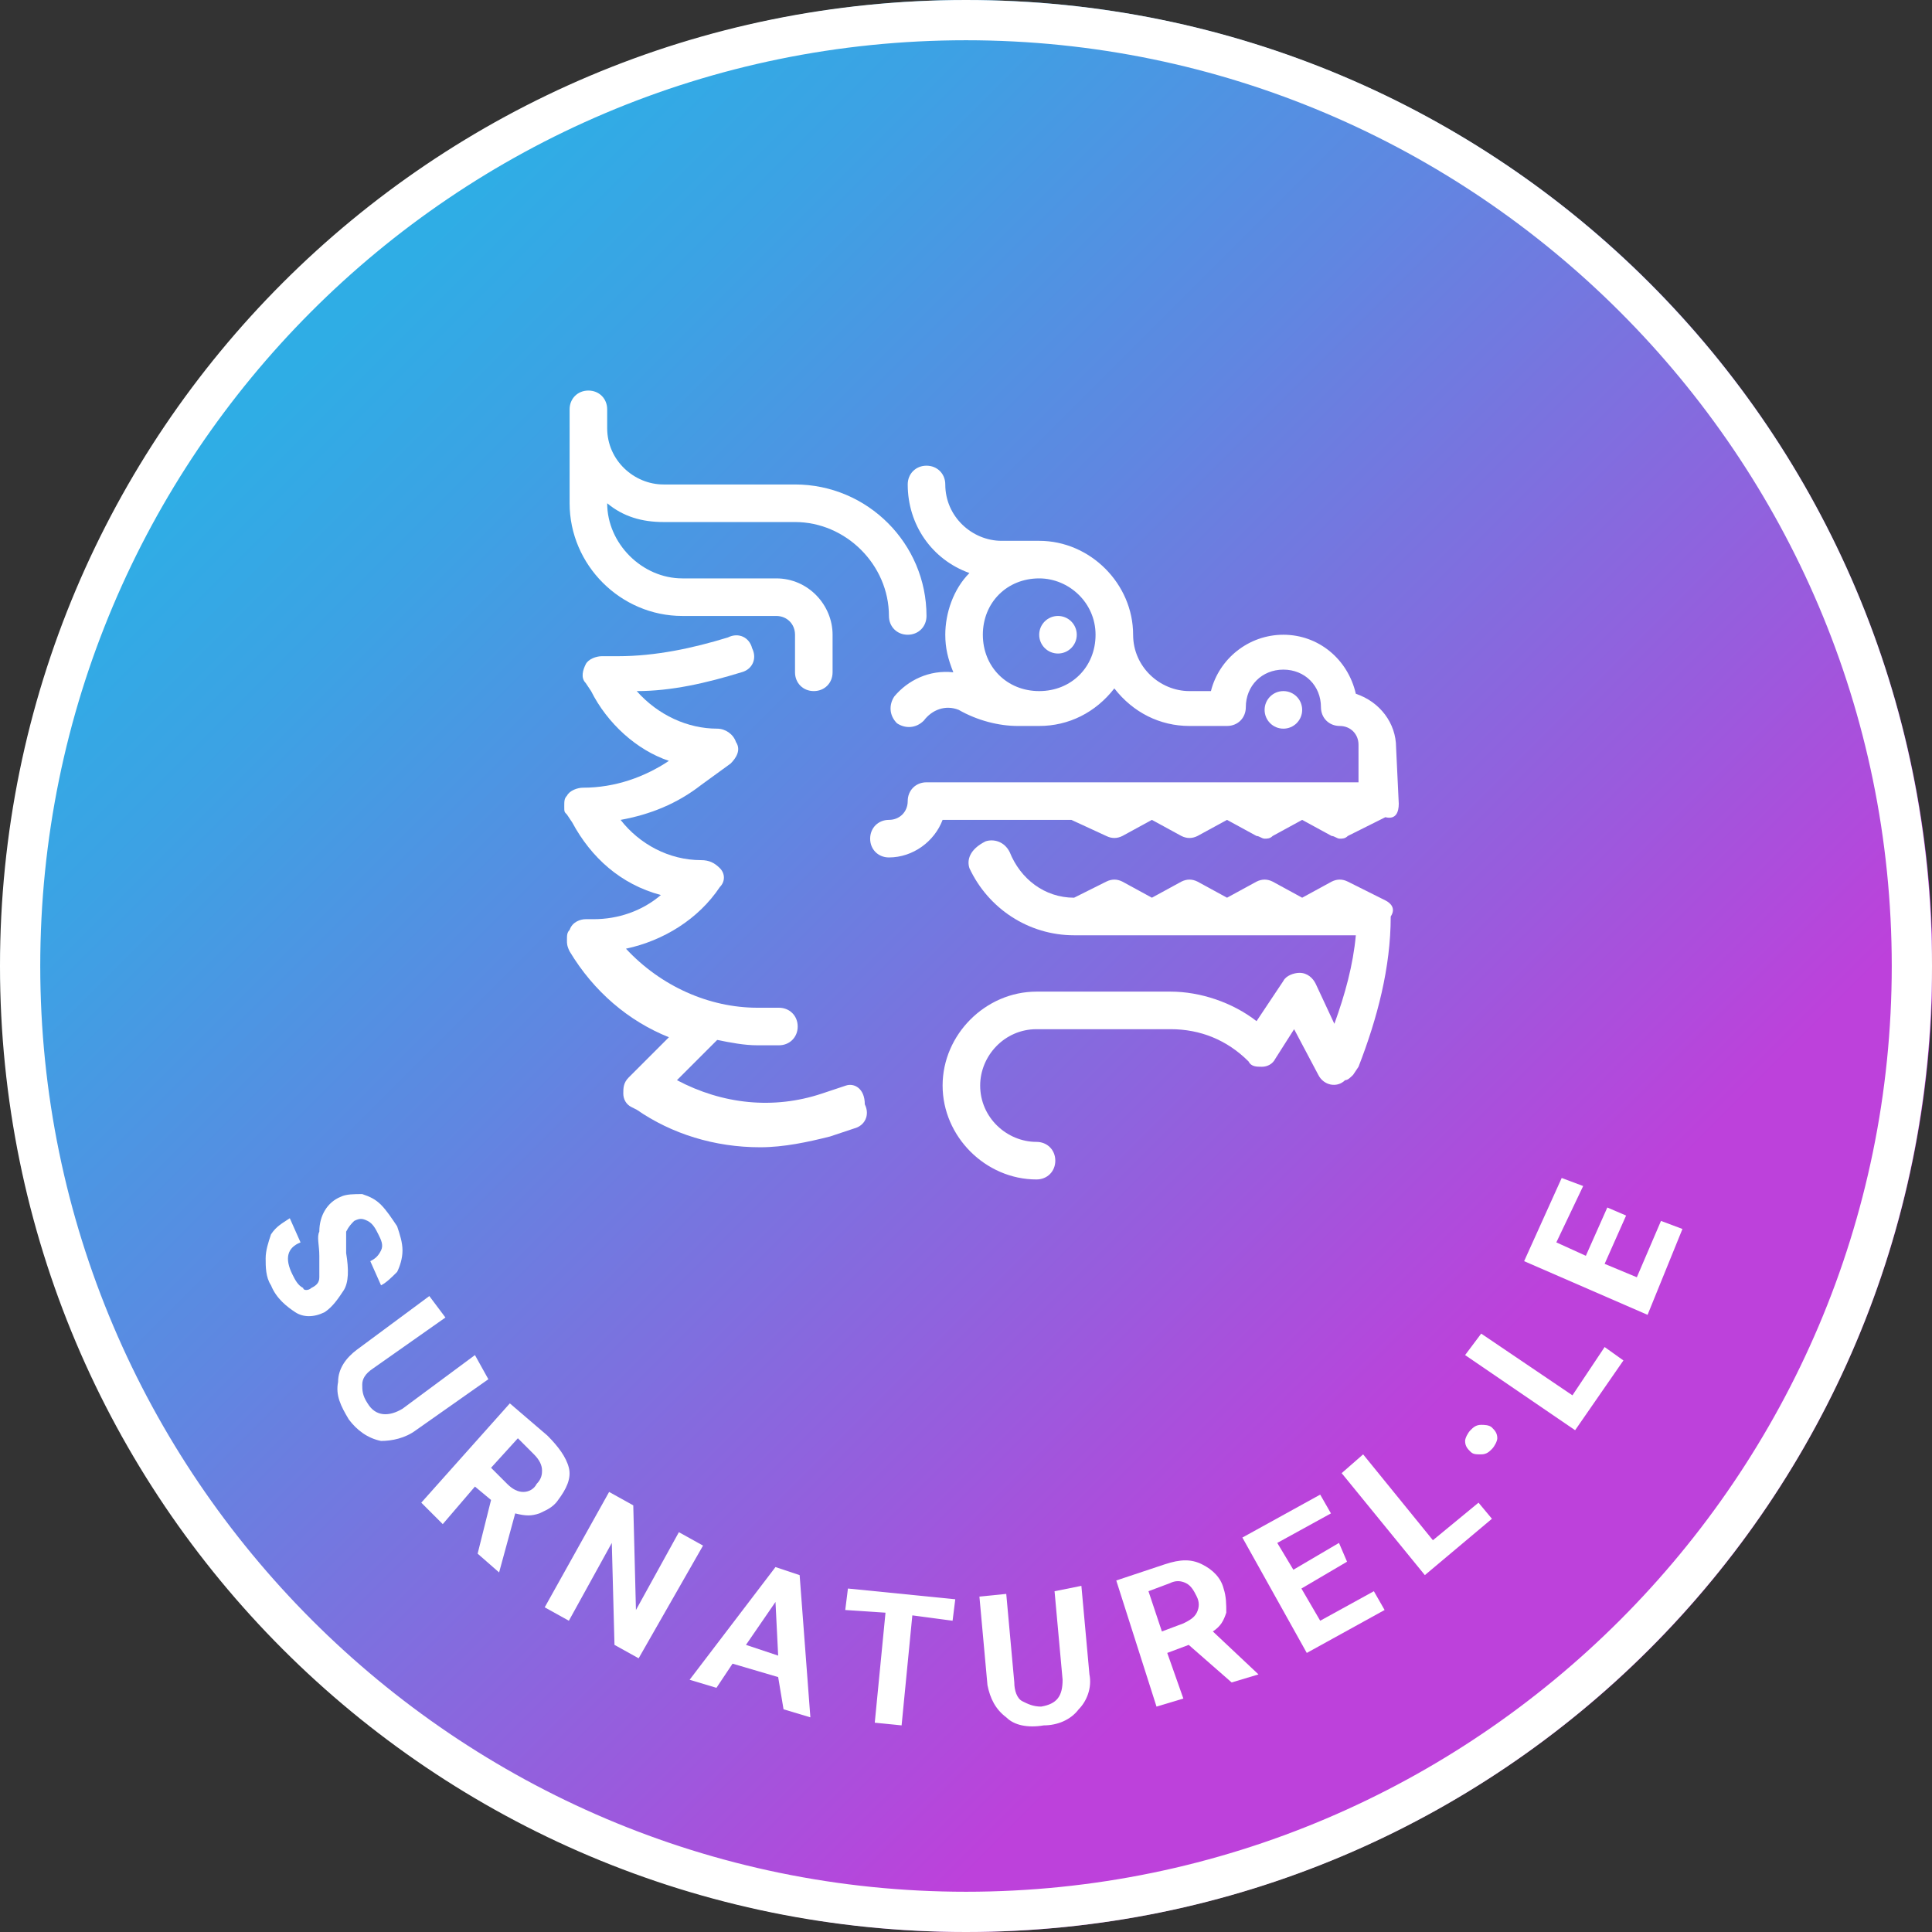
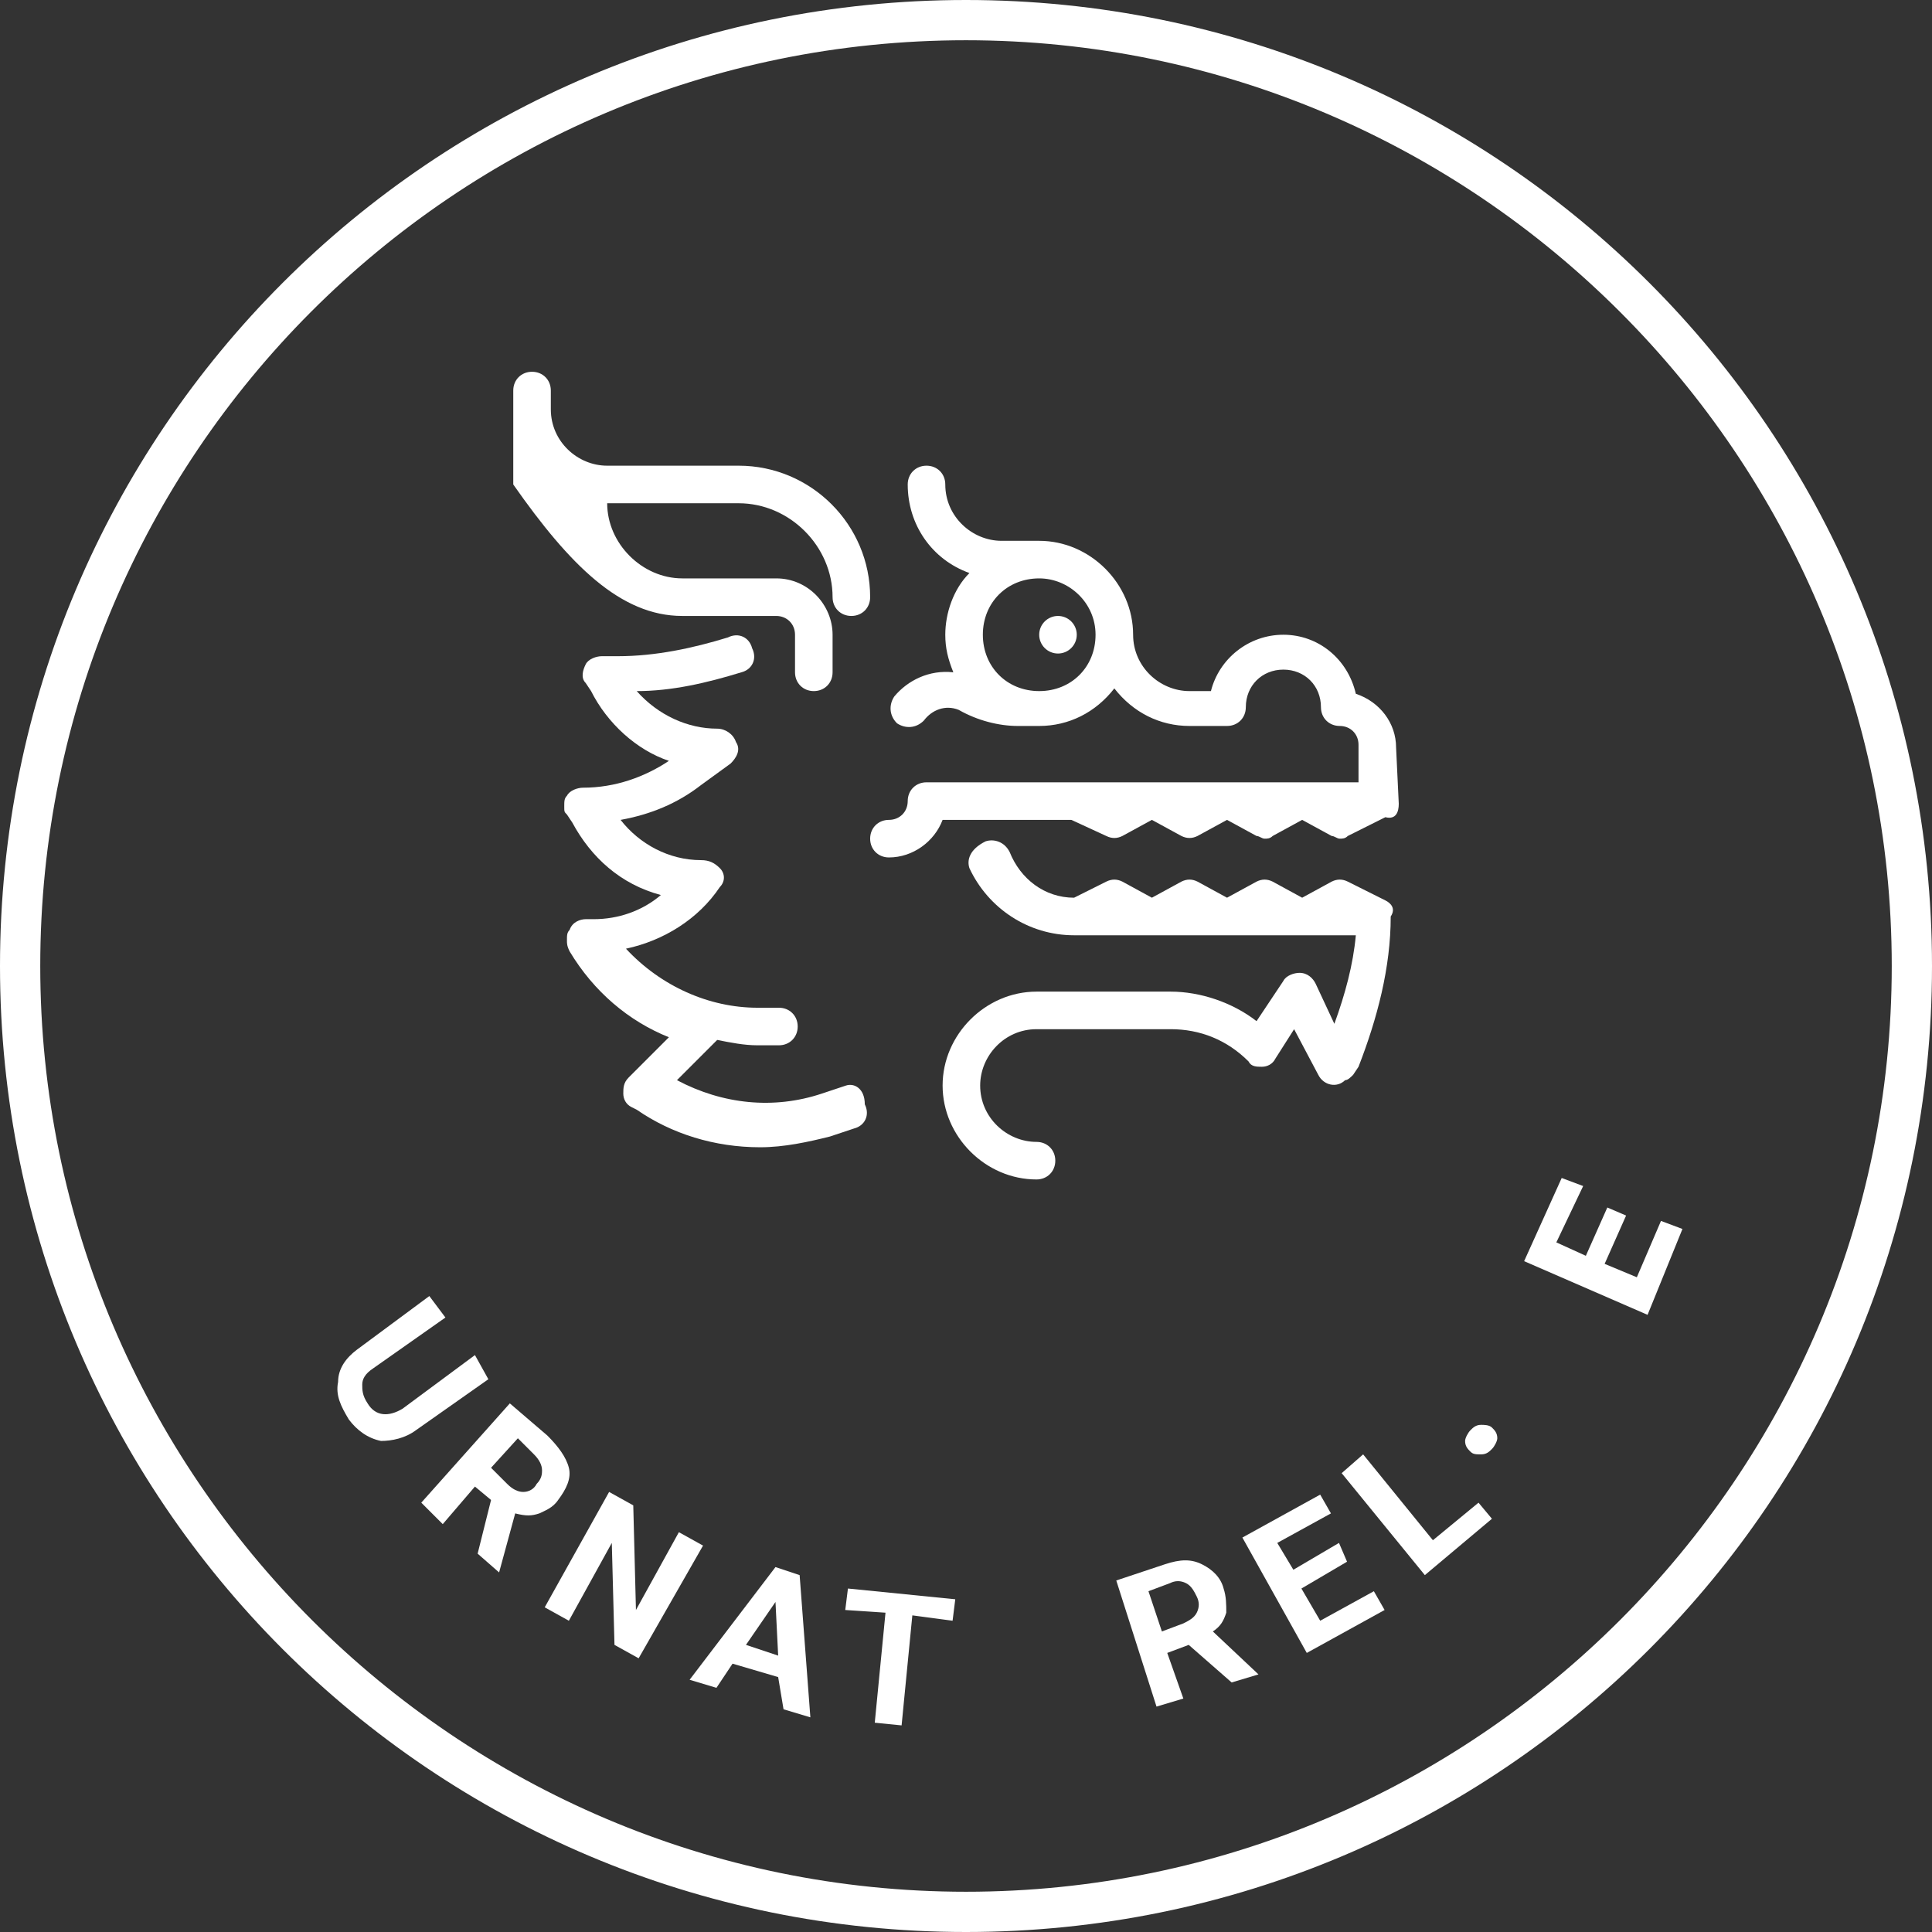
<svg xmlns="http://www.w3.org/2000/svg" x="0px" y="0px" viewBox="0 0 72 72" style="enable-background:new 0 0 72 72;" xml:space="preserve">
  <rect x="0" y="0" width="72" height="72" fill="#333333" stroke="none" />
  <style type="text/css"> .st0{fill:url(#Ellipse_122-2_00000145777730083809609740000002834883084505619880_);} .st1{fill:#FFFFFF;} .st2{fill:url(#Ellipse_121-2_00000078723996223986889400000015310501892327248773_);} .st3{fill:url(#Ellipse_118-2_00000103267298291573866930000018113071601374740913_);} .st4{fill:url(#Ellipse_117-2_00000021825364964165574940000007576177038722389691_);} .st5{fill:url(#Ellipse_123-2_00000168109825470842349600000001216598761193270405_);} .st6{fill:#0B0B0B;} .st7{fill:url(#Ellipse_123-2_00000057869666652037894360000012707203710767315633_);} .st8{fill:url(#Ellipse_117-2_00000085208225544674551340000011900265146171717566_);} .st9{fill:url(#Ellipse_118-2_00000058559714442353256200000017167312092958301354_);} .st10{fill:url(#Ellipse_121-2_00000048479706096543549700000010833783182722383261_);} .st11{fill:url(#Ellipse_122-2_00000167391769487635525080000004144923107760295354_);} </style>
  <g id="Pastilles_vectorisees">
    <g>
      <g id="Groupe_895_00000109736740988641257250000013631741893036106400_">
        <g transform="matrix(1, 0, 0, 1, -259.08, -15)">
          <linearGradient id="Ellipse_118-2_00000157267124017574707120000002673359726989791146_" gradientUnits="userSpaceOnUse" x1="-589.268" y1="2180.901" x2="-589.483" y2="2180.686" gradientTransform="matrix(183.058 0 0 183.058 108180.641 -399165.125)">
            <stop offset="0" style="stop-color:#BD41DB" />
            <stop offset="0.213" style="stop-color:#985CDD" />
            <stop offset="0.581" style="stop-color:#5F87E1" />
            <stop offset="0.854" style="stop-color:#3CA2E4" />
            <stop offset="1" style="stop-color:#2FADE5" />
          </linearGradient>
-           <ellipse id="Ellipse_118-2_00000070098839314644352620000010778989625178112399_" style="fill:url(#Ellipse_118-2_00000157267124017574707120000002673359726989791146_);" cx="295.1" cy="51" rx="36" ry="36" />
        </g>
        <path id="Tracé_991_00000136391372439684402390000003387449741545011337_" class="st1" d="M36,1.5c19,0,34.5,15.5,34.5,34.5 c0,19-15.5,34.5-34.5,34.5C17,70.5,1.5,55,1.5,36S16.9,1.5,36,1.5 M36,0C16.1,0,0,16.1,0,36l0,0c0,19.9,16.1,36,36,36l0,0 c19.9,0,36-16.1,36-36l0,0C72,16.1,55.9,0,36,0L36,0z" />
      </g>
      <g id="Groupe_897_00000076580173306240818260000000453985584477825193_" transform="translate(54.028 37.055)">
-         <ellipse id="Ellipse_119_00000057836310147383063580000013029280590557056700_" class="st1" cx="-6.2" cy="-10.6" rx="0.7" ry="0.7" />
        <ellipse id="Ellipse_120_00000111152725119658743460000001335254329836577154_" class="st1" cx="-14.6" cy="-13.4" rx="0.7" ry="0.7" />
-         <path id="Tracé_1002_00000129184430144306351840000001839415654717060765_" class="st1" d="M-28.6-14.1h3.5 c0.4,0,0.7,0.3,0.7,0.7v1.4c0,0.4,0.3,0.7,0.7,0.7l0,0c0.4,0,0.7-0.3,0.7-0.7l0,0v-1.4c0-1.1-0.9-2.1-2.1-2.1h-3.5 c-1.5,0-2.8-1.3-2.8-2.8l0,0c0.6,0.5,1.3,0.7,2.1,0.7h4.9c1.9,0,3.5,1.6,3.5,3.5c0,0.4,0.3,0.7,0.7,0.7l0,0 c0.4,0,0.7-0.3,0.7-0.7l0,0c0-2.7-2.2-4.9-4.9-4.9h-4.9c-1.1,0-2.1-0.9-2.1-2.1v-0.7c0-0.4-0.3-0.7-0.7-0.7l0,0 c-0.4,0-0.7,0.3-0.7,0.7l0,0v3.5C-32.8-16-30.9-14.1-28.6-14.1z" />
+         <path id="Tracé_1002_00000129184430144306351840000001839415654717060765_" class="st1" d="M-28.6-14.1h3.5 c0.4,0,0.7,0.3,0.7,0.7v1.4c0,0.4,0.3,0.7,0.7,0.7l0,0c0.4,0,0.7-0.3,0.7-0.7l0,0v-1.4c0-1.1-0.9-2.1-2.1-2.1h-3.5 c-1.5,0-2.8-1.3-2.8-2.8l0,0h4.9c1.9,0,3.5,1.6,3.5,3.5c0,0.4,0.3,0.7,0.7,0.7l0,0 c0.4,0,0.7-0.3,0.7-0.7l0,0c0-2.7-2.2-4.9-4.9-4.9h-4.9c-1.1,0-2.1-0.9-2.1-2.1v-0.7c0-0.4-0.3-0.7-0.7-0.7l0,0 c-0.4,0-0.7,0.3-0.7,0.7l0,0v3.5C-32.8-16-30.9-14.1-28.6-14.1z" />
        <path id="Tracé_1003_00000119111549010072786440000007374605520472789684_" class="st1" d="M-22.5,3.4l-0.9,0.3 c-1.8,0.6-3.7,0.4-5.4-0.5l1.5-1.5c0.5,0.1,1,0.2,1.5,0.2h0.8c0.4,0,0.7-0.3,0.7-0.7l0,0c0-0.4-0.3-0.7-0.7-0.7l0,0h-0.8 c-1.8,0-3.6-0.8-4.9-2.2c1.4-0.3,2.7-1.1,3.5-2.3c0.2-0.2,0.2-0.5,0-0.7C-27.4-4.9-27.6-5-27.9-5c-1.2,0-2.3-0.6-3-1.5 c1.1-0.2,2.1-0.6,3-1.3l1.1-0.8c0.2-0.2,0.4-0.5,0.2-0.8c-0.1-0.3-0.4-0.5-0.7-0.5c-1.1,0-2.2-0.5-3-1.4c1.3,0,2.6-0.3,3.9-0.7 c0.4-0.1,0.6-0.5,0.4-0.9c-0.1-0.4-0.5-0.6-0.9-0.4l0,0c-1.3,0.4-2.7,0.7-4.1,0.7h-0.6c-0.2,0-0.5,0.1-0.6,0.3 c-0.1,0.2-0.2,0.5,0,0.7l0.2,0.3c0.6,1.2,1.7,2.2,2.9,2.6c-0.9,0.6-2,1-3.2,1c-0.2,0-0.5,0.1-0.6,0.3c-0.1,0.1-0.1,0.2-0.1,0.4 s0,0.2,0.1,0.3l0.2,0.3c0.7,1.3,1.8,2.3,3.3,2.7c-0.7,0.6-1.6,0.9-2.5,0.9h-0.3c-0.2,0-0.5,0.1-0.6,0.4c-0.1,0.1-0.1,0.2-0.1,0.4 c0,0.1,0,0.2,0.1,0.4c0.9,1.5,2.2,2.6,3.7,3.2l-1.5,1.5c-0.2,0.2-0.2,0.4-0.2,0.6s0.1,0.4,0.3,0.5l0.2,0.1 c1.3,0.9,2.9,1.4,4.6,1.4c0.9,0,1.8-0.2,2.6-0.4l0.9-0.3c0.4-0.1,0.6-0.5,0.4-0.9C-21.8,3.5-22.2,3.3-22.5,3.4L-22.5,3.4z" />
        <path id="Tracé_1004_00000032629151934102360230000013928854221379530652_" class="st1" d="M-2.4-3.5l-1.4-0.7 c-0.2-0.1-0.4-0.1-0.6,0l-1.1,0.6l-1.1-0.6c-0.2-0.1-0.4-0.1-0.6,0l-1.1,0.6l-1.1-0.6c-0.2-0.1-0.4-0.1-0.6,0l-1.1,0.6l-1.1-0.6 c-0.2-0.1-0.4-0.1-0.6,0l-1.2,0.6c-1.1,0-2-0.7-2.4-1.7c-0.2-0.4-0.6-0.5-0.9-0.4C-17.9-5.4-18-5-17.9-4.7l0,0 c0.7,1.5,2.2,2.5,3.9,2.5h10.5C-3.6-1.1-3.9,0-4.3,1.1L-5-0.4c-0.1-0.2-0.3-0.4-0.6-0.4c-0.2,0-0.5,0.1-0.6,0.3L-7.2,1 c-0.9-0.7-2.1-1.1-3.2-1.1h-5c-1.9,0-3.5,1.6-3.5,3.5s1.6,3.5,3.5,3.5c0.4,0,0.7-0.3,0.7-0.7s-0.3-0.7-0.7-0.7l0,0 c-1.1,0-2.1-0.9-2.1-2.1c0-1.1,0.9-2.1,2.1-2.1h5c1.1,0,2.1,0.4,2.9,1.2C-7.4,2.7-7.2,2.7-7,2.7s0.4-0.1,0.5-0.3l0.7-1.1L-4.9,3 c0.2,0.4,0.7,0.5,1,0.2C-3.8,3.2-3.7,3.1-3.6,3l0.2-0.3C-2.7,0.9-2.2-1-2.2-2.9l0,0C-2-3.2-2.2-3.4-2.4-3.5z" />
        <path id="Tracé_1005_00000145028513882518622340000012006512901774186173_" class="st1" d="M-2-9.2c0-0.9-0.6-1.7-1.5-2 c-0.3-1.3-1.4-2.2-2.7-2.2c-1.3,0-2.4,0.9-2.7,2.1h-0.8c-1.1,0-2.1-0.9-2.1-2.1c0-1.9-1.6-3.5-3.5-3.5h-1.4 c-1.1,0-2.1-0.9-2.1-2.1c0-0.4-0.3-0.7-0.7-0.7l0,0c-0.4,0-0.7,0.3-0.7,0.7l0,0c0,1.5,0.9,2.8,2.3,3.3c-0.6,0.6-0.9,1.5-0.9,2.3 c0,0.5,0.1,0.9,0.3,1.4c-0.9-0.1-1.7,0.3-2.2,0.9c-0.2,0.3-0.2,0.7,0.1,1c0.3,0.2,0.7,0.2,1-0.1l0,0c0.3-0.4,0.8-0.6,1.3-0.4 c0.7,0.4,1.5,0.6,2.2,0.6h0.8c1.1,0,2.1-0.5,2.8-1.4c0.7,0.9,1.7,1.4,2.8,1.4h1.4c0.4,0,0.7-0.3,0.7-0.7l0,0 c0-0.8,0.6-1.4,1.4-1.4s1.4,0.6,1.4,1.4c0,0.4,0.3,0.7,0.7,0.7l0,0c0.4,0,0.7,0.3,0.7,0.7v1.4h-16.1c-0.4,0-0.7,0.3-0.7,0.7l0,0 c0,0.4-0.3,0.7-0.7,0.7s-0.7,0.3-0.7,0.7l0,0c0,0.4,0.3,0.7,0.7,0.7l0,0c0.9,0,1.7-0.6,2-1.4h4.8l1.3,0.6c0.2,0.1,0.4,0.1,0.6,0 l1.1-0.6l1.1,0.6c0.2,0.1,0.4,0.1,0.6,0l1.1-0.6l1.1,0.6c0.1,0,0.2,0.1,0.3,0.1s0.2,0,0.3-0.1l1.1-0.6l1.1,0.6 c0.1,0,0.2,0.1,0.3,0.1c0.1,0,0.2,0,0.3-0.1l1.4-0.7C-2-6.5-1.9-6.8-1.9-7.1L-2-9.2z M-15.3-11.3L-15.3-11.3 c-1.2,0-2.1-0.9-2.1-2.1s0.9-2.1,2.1-2.1c1.1,0,2.1,0.9,2.1,2.1C-13.2-12.2-14.1-11.3-15.3-11.3L-15.3-11.3z" />
      </g>
      <g>
-         <path class="st1" d="M11.6,48c0.2-0.1,0.3-0.2,0.3-0.4c0-0.2,0-0.4,0-0.8c0-0.4-0.1-0.7,0-0.9c0-0.6,0.3-1.1,0.8-1.3 c0.2-0.1,0.5-0.1,0.8-0.1c0.3,0.1,0.5,0.2,0.7,0.4s0.4,0.5,0.6,0.8c0.1,0.3,0.2,0.6,0.2,0.9c0,0.3-0.1,0.6-0.2,0.8 c-0.2,0.2-0.4,0.4-0.6,0.5l-0.4-0.9c0.2-0.1,0.3-0.2,0.4-0.4s0-0.4-0.1-0.6c-0.1-0.2-0.2-0.4-0.4-0.5s-0.3-0.1-0.5,0 c-0.1,0.1-0.2,0.2-0.3,0.4c0,0.2,0,0.5,0,0.8c0.1,0.6,0.1,1.1-0.1,1.4s-0.4,0.6-0.7,0.8c-0.4,0.2-0.8,0.2-1.1,0s-0.7-0.5-0.9-1 c-0.2-0.3-0.2-0.7-0.2-1c0-0.3,0.1-0.6,0.2-0.9c0.2-0.3,0.4-0.4,0.7-0.6l0.4,0.9c-0.5,0.2-0.6,0.6-0.3,1.2 c0.1,0.2,0.2,0.4,0.4,0.5C11.3,48.1,11.5,48.1,11.6,48z" />
        <path class="st1" d="M18.2,51.4l-2.7,1.9c-0.4,0.3-0.9,0.4-1.3,0.4c-0.5-0.1-0.9-0.4-1.2-0.8c-0.3-0.5-0.5-0.9-0.4-1.4 c0-0.5,0.3-0.9,0.7-1.2l2.7-2l0.6,0.8l-2.7,1.9c-0.3,0.2-0.4,0.4-0.4,0.6c0,0.2,0,0.4,0.2,0.7c0.3,0.5,0.8,0.5,1.3,0.2l2.7-2 L18.2,51.4z" />
        <path class="st1" d="M18.3,55.9l-0.6-0.5l-1.2,1.4L15.7,56l3.3-3.7l1.4,1.2c0.4,0.4,0.7,0.8,0.8,1.2s-0.1,0.8-0.4,1.2 c-0.2,0.3-0.5,0.4-0.7,0.5c-0.3,0.1-0.5,0.1-0.9,0l-0.6,2.2l0,0l-0.8-0.7L18.3,55.9z M18.3,54.7l0.6,0.6c0.2,0.2,0.4,0.3,0.6,0.3 c0.2,0,0.4-0.1,0.5-0.3c0.2-0.2,0.2-0.4,0.2-0.5c0-0.2-0.1-0.4-0.3-0.6l-0.6-0.6L18.3,54.7z" />
        <path class="st1" d="M23.8,61.8l-0.9-0.5l-0.1-3.8l-1.6,2.9l-0.9-0.5l2.4-4.3l0.9,0.5l0.1,3.9l1.6-2.9l0.9,0.5L23.8,61.8z" />
        <path class="st1" d="M29,62.5L27.3,62l-0.6,0.9l-1-0.3l3.2-4.2l0.9,0.3l0.4,5.3l-1-0.3L29,62.5z M27.8,61.3l1.2,0.4l-0.1-2 L27.8,61.3z" />
        <path class="st1" d="M35.5,60.4L34,60.2l-0.4,4.1l-1-0.1l0.4-4.1L31.5,60l0.1-0.8l4,0.4L35.5,60.4z" />
-         <path class="st1" d="M40.3,59.1l0.3,3.3c0.1,0.5-0.1,1-0.4,1.3c-0.3,0.4-0.8,0.6-1.3,0.6c-0.6,0.1-1.1,0-1.4-0.3 c-0.4-0.3-0.6-0.7-0.7-1.2l-0.3-3.3l1-0.1l0.3,3.3c0,0.3,0.1,0.6,0.3,0.7s0.4,0.2,0.7,0.2c0.6-0.1,0.8-0.4,0.8-1l-0.3-3.3 L40.3,59.1z" />
        <path class="st1" d="M44.3,61.3l-0.8,0.3l0.6,1.7l-1,0.3l-1.5-4.7l1.8-0.6c0.6-0.2,1-0.2,1.4,0c0.4,0.2,0.7,0.5,0.8,0.9 c0.1,0.3,0.1,0.6,0.1,0.9c-0.1,0.3-0.2,0.5-0.5,0.7l1.7,1.6l0,0l-1,0.3L44.3,61.3z M43.3,60.8l0.8-0.3c0.2-0.1,0.4-0.2,0.5-0.4 c0.1-0.2,0.1-0.4,0-0.6c-0.1-0.2-0.2-0.4-0.4-0.5c-0.2-0.1-0.4-0.1-0.6,0l-0.8,0.3L43.3,60.8z" />
        <path class="st1" d="M50.2,58.2l-1.7,1l0.7,1.2l2-1.1l0.4,0.7l-2.9,1.6l-2.4-4.3l2.9-1.6l0.4,0.7l-2,1.1l0.6,1l1.7-1L50.2,58.2z" />
        <path class="st1" d="M53.4,57.4l1.7-1.4l0.5,0.6l-2.5,2.1L50,54.9l0.8-0.7L53.4,57.4z" />
        <path class="st1" d="M54.8,54.1c-0.1-0.1-0.2-0.2-0.2-0.4c0-0.1,0.1-0.3,0.2-0.4c0.1-0.1,0.2-0.2,0.4-0.2c0.1,0,0.3,0,0.4,0.1 c0.1,0.1,0.2,0.2,0.2,0.4c0,0.1-0.1,0.3-0.2,0.4c-0.1,0.1-0.2,0.2-0.4,0.2S54.9,54.2,54.8,54.1z" />
-         <path class="st1" d="M58.6,52l1.2-1.8l0.7,0.5l-1.8,2.6l-4.1-2.8l0.6-0.8L58.6,52z" />
        <path class="st1" d="M60.6,45.3l-0.8,1.8l1.2,0.5l0.9-2.1l0.8,0.3L61.4,49l-4.6-2l1.4-3.1l0.8,0.3L58,46.3l1.1,0.5l0.8-1.8 L60.6,45.3z" />
      </g>
    </g>
  </g>
  <g id="Textes_originaux"> </g>
</svg>